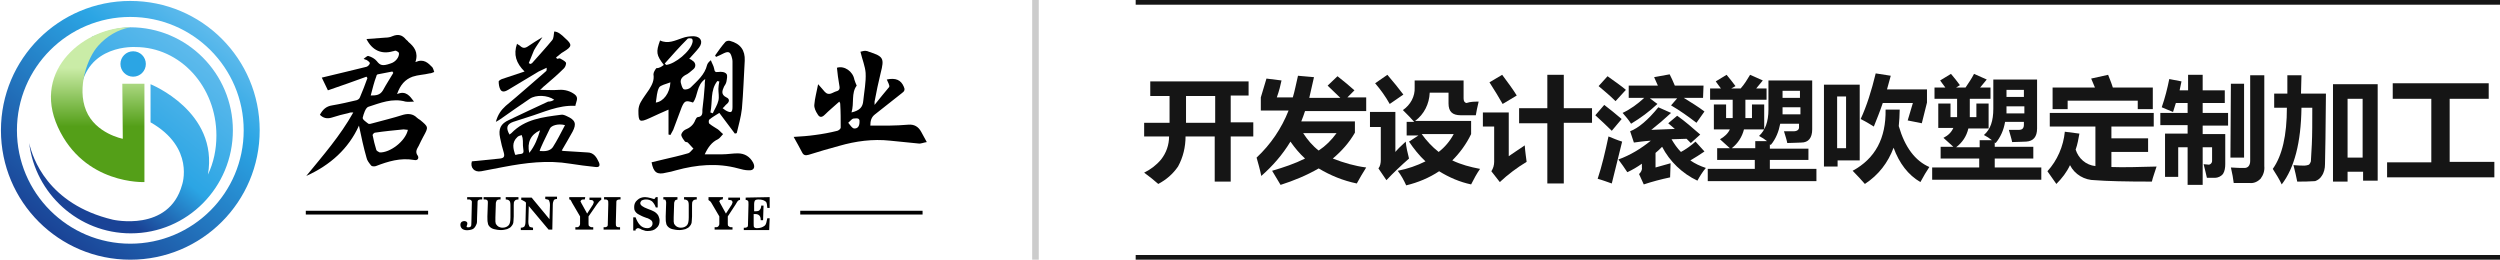
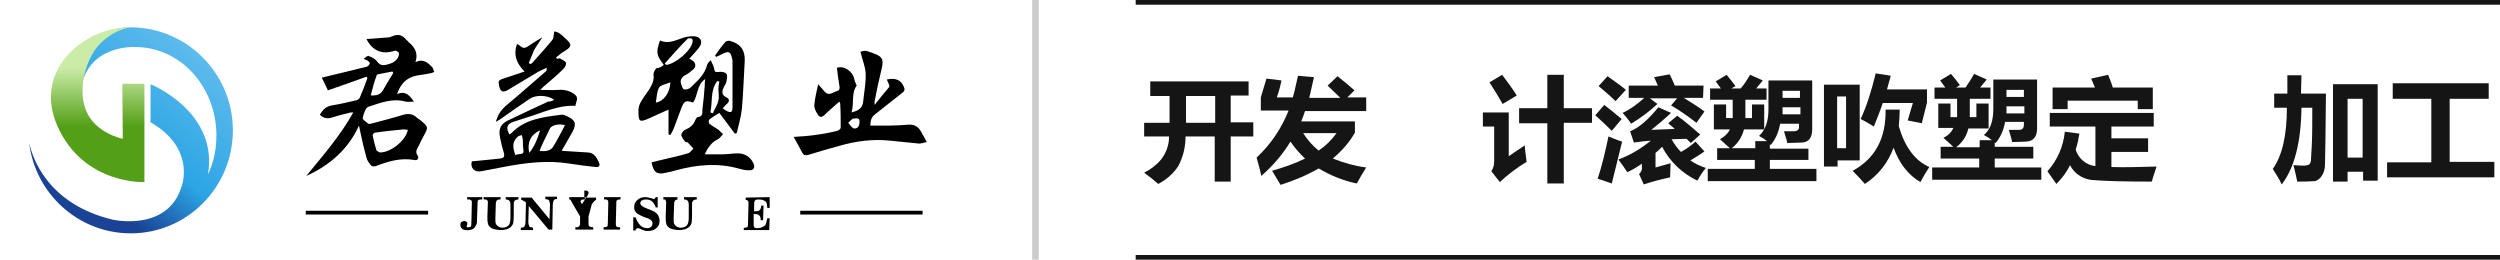
<svg xmlns="http://www.w3.org/2000/svg" version="1.1" id="图层_1" x="0px" y="0px" viewBox="0 0 531.4 55.2" style="enable-background:new 0 0 531.4 55.2;" xml:space="preserve">
  <style type="text/css">
	.st0{fill:#151515;}
	.st1{fill:#CCCCCC;}
	.st2{fill:url(#SVGID_1_);}
	.st3{fill:url(#SVGID_2_);}
	.st4{fill:#2BA5E4;}
	.st5{fill:url(#SVGID_3_);}
</style>
  <path class="st0" d="M243.2,26.1h5.4v-5.7h-4.1v-3.1h20.9v3h-3.8V26h4.8v3h-4.8v9.6h-3.4V29H252c0,2.2-0.5,4.4-1.6,6.4  c-1.1,1.6-2.5,2.8-4.2,3.7c-0.9-0.8-1.9-1.6-3-2.4c1.4-0.7,2.6-1.6,3.6-2.8c1.1-1.4,1.7-3.1,1.7-4.9h-5.3V26.1z M252.1,26.1h6.2  v-5.7h-6.2V26.1z" />
  <path class="st0" d="M288,28.2c-1.2,2.1-2.8,3.9-4.7,5.5c2.3,0.9,4.7,1.6,7.1,1.9c-0.7,1.1-1.4,2.3-2,3.4c-2.9-0.6-5.6-1.7-8.1-3.2  c-2.6,1.5-5.3,2.6-8.1,3.5c-0.6-1-1.2-2-1.8-3c2.4-0.7,4.8-1.5,7-2.6c-1.2-1.1-2.2-2.3-3.1-3.6c-1.7,2.8-3.8,5.2-6.2,7.3  c-0.3-1.5-0.7-2.8-1-3.9c3-2.8,5.3-6.2,6.8-10H268v-2.8c0.4-1.3,0.8-2.6,1.2-4l3.2,0.4c-0.2,1-0.5,2.2-1,3.6h3.4  c0.4-1.3,0.7-2.9,1.1-4.6l3.4,0.3l-1,4.4h6.6c-0.9-0.9-1.8-1.7-2.7-2.6l2.1-2c1.4,1.1,2.6,2.1,3.6,3l-1.5,1.5h4v2.9h-13  c-0.2,0.7-0.5,1.4-0.8,2.2H288V28.2z M280.3,32c1.5-1,2.7-2.2,3.8-3.7H277C277.9,29.7,279,31,280.3,32z" />
-   <path class="st0" d="M298.8,30.1c0.1,1.2,0.4,2.4,0.7,3.6c-1.7,1.5-3.3,3-4.8,4.6l-1.7-2.5c0.4-0.5,0.5-1.2,0.5-1.8v-7h-2.3v-3.2  h5.4v8.5C297,31.8,297.7,31.1,298.8,30.1z M294.9,15.9c1.3,1.5,2.4,2.9,3.4,4.2l-2.9,2c-0.9-1.6-1.9-3-3.1-4.4L294.9,15.9z   M314.3,21.6c-0.3,1.3-0.5,2.2-0.6,2.9c-1.5,0-2.5,0-3.2,0c-1.8,0-2.6-0.8-2.6-2.5v-2.3h-4c-0.1,2.4-1.2,4.6-3.1,6h11.9v2.8  c-1,2.1-2.4,4-4,5.6c1.9,0.9,3.8,1.4,5.9,1.8c-0.7,1-1.3,2.1-1.9,3.3c-2.4-0.5-4.7-1.5-6.8-2.8c-2.1,1.4-4.5,2.4-7,3  c-0.5-1.1-1.1-2.2-1.8-3.1c2.1-0.4,4.1-1.1,5.9-2c-1.3-1.2-2.5-2.7-3.5-4.2l2-1.3H299v-2.9h1.6c-0.6-0.7-1.4-1.5-2.4-2.5  c1.6-1.1,2.6-2.9,2.5-4.8v-1.5h10.4v3.8c0,0.6,0.2,0.9,0.6,1C312.6,21.6,313.4,21.6,314.3,21.6z M305.8,32.3c1.3-1,2.4-2.3,3.2-3.8  h-6.8C303.2,29.9,304.4,31.2,305.8,32.3z" />
  <path class="st0" d="M324.1,30.9c0.1,1.5,0.3,2.6,0.4,3.5c-2,1.2-4,2.7-5.7,4.3l-1.8-2.3c0.4-0.6,0.6-1.3,0.6-2v-7.5h-2.4v-3h5.5  v9.3C321.4,32.7,322.5,32,324.1,30.9z M319.3,15.9c1.2,1.6,2.3,3.1,3.1,4.4l-3,1.8c-0.8-1.4-1.7-2.9-2.8-4.6L319.3,15.9z M322.9,23  h6v-7.1h3.5V23h6v3.1h-6V39h-3.5V26.2h-6V23z" />
  <path class="st0" d="M341,22.3c1.2,0.9,2.4,1.9,3.7,3l-2.1,2.5c-1.1-1.1-2.3-2.2-3.5-3.3L341,22.3z M341.9,29c1,0.4,1.9,0.8,2.9,1.1  l-2.2,8.9c-0.9-0.3-1.9-0.7-3-1C340.5,35.3,341.2,32.3,341.9,29L341.9,29z M341.7,16.2c1.8,1.3,3.1,2.2,3.9,2.9l-2.2,2.4  c-1.1-1.1-2.3-2.1-3.6-3.2L341.7,16.2z M360.4,30.1l1.9,2.1c-1,0.7-2,1.3-3,1.9c1,0.7,2.1,1.2,3.3,1.6c-0.7,0.8-1.3,1.8-1.8,2.7  c-3.2-1.5-5.9-4.1-7.5-7.2c-0.5,0.5-0.9,0.9-1.4,1.3v3.1l3.2-0.9l-0.1,3c-1.9,0.4-3.8,0.9-5.6,1.5l-1-2.2c0.4-0.4,0.7-0.9,0.6-1.4  v-0.8c-1,0.7-2,1.3-3.1,1.8c-0.6-0.9-1.2-1.8-1.9-2.7c2.5-0.9,4.8-2.3,6.9-4c-1.6,0.1-2.8,0.3-3.6,0.4l-0.8-2.4  c1.8-0.7,3.8-2.4,6-5.1l2.7,1.2c-1.4,1.3-2.8,2.5-4.2,3.6l5-0.2l-1.4-1.2l1.9-1.6c1.7,1.2,3.3,2.6,4.9,4l-2,1.8l-0.9-0.9l-3.2,0.1  c0.6,1,1.2,1.9,2,2.7C358.4,31.7,359.4,31,360.4,30.1L360.4,30.1z M362,20.8h-4.1c1.6,1,3.1,1.9,4.4,2.9l-1.7,2.4  c-1.7-1.3-3.5-2.6-5.4-3.7l1.3-1.5h-5.8l1.6,1.2c-1.7,1.6-3.6,3-5.6,4.2c-0.5-0.8-1.1-1.5-1.8-2.3c1.7-0.8,3.2-1.9,4.6-3.2h-3.3  v-2.6h6.2c-0.3-0.6-0.5-1.2-0.8-1.8l3.3-0.6c0.3,0.6,0.7,1.4,1.1,2.4h6.1L362,20.8z" />
  <path class="st0" d="M372,15.9l2.7,1.2c-0.4,0.5-0.9,1.1-1.4,1.7h2.2v2.4H371c0,2.3,0,3.6,0,3.9h1.4v-2.9h2.6v5.3h-4.3  c-0.4,1.6-1.3,3-2.6,4h5V30h2.5c-0.5-0.4-1.1-0.8-1.7-1.1c1.3-1.2,2-3,2-5.6v-6.2h9.3v10.4c0,1.8-0.8,2.8-2.3,2.8  c-0.8,0-1.8,0.1-3,0.1c-0.1-0.6-0.4-1.5-0.7-2.5c0.6,0,1.3,0,2.2,0c0.5,0,1-0.3,1-0.8c0-0.1,0-0.2,0-0.2v-0.6h-4  c-0.3,1.6-0.9,3.2-2,4.5c-0.1,0-0.1-0.1-0.2-0.1v0.9h8.2V34h-8.2v1.9h9.9v2.6H363v-2.6h10V34h-8v-2.5h2.7c-0.7-0.6-1.4-1.3-2.1-1.9  c0.9-0.5,1.7-1.2,2.1-2.1h-3.4v-5.3h2.6v2.9h1.4c0-0.1,0-1.4,0-3.9h-4.8v-2.4h2.3c-0.4-0.5-0.8-1.1-1.1-1.5l2.3-1.4  c0.6,0.7,1.3,1.6,1.9,2.4l-0.9,0.5h2C370.8,17.9,371.4,16.9,372,15.9z M378.9,22.8c0,0.5,0,1,0,1.5h3.8v-1.5H378.9z M382.6,19.3  h-3.7v1.5h3.7V19.3z" />
  <path class="st0" d="M456.6,29.4v2.9h-7.8v3.2c2.5,0.1,5.8,0,9.6-0.1c-0.4,1.3-0.8,2.3-1,3.2c-5.6,0-9.6-0.1-12.1-0.3  c-2.2,0-4.3-1.2-5.3-3.2c-0.7,1.5-1.7,2.8-2.9,4c-0.7-1-1.4-2-1.9-2.7c2.1-2.3,3.4-5.3,3.7-8.4l3.1,0.4c-0.2,1.1-0.4,2.3-0.8,3.4  c0.6,1.9,2.2,3.3,4.2,3.5v-8.4h-9.7V24h22.1v2.9h-9v2.5H456.6z M444.5,16.7l3.6-0.8c0.3,0.8,0.7,1.7,1,2.7h8.5v4.6h-3.2v-1.8h-14.9  v1.8h-3.2v-4.6h9L444.5,16.7z" />
-   <path class="st0" d="M463,37.6h-2.8v-9.2h4.8v-1.8h-5.8V24h5.8v-2.1h-2.5c-0.2,0.7-0.4,1.3-0.6,1.9c-0.7-0.3-1.5-0.6-2.4-1  c0.7-2,1.2-4,1.6-6l2.6,0.5l-0.4,1.9h1.8v-3.3h3.1v3.3h4.7v2.7h-4.7V24h5.4v2.7h-5.4v1.8h4.8v6.4c0,0.7-0.1,1.5-0.5,2.1  c-0.4,0.5-1.1,0.8-1.7,0.8h-1.7c-0.2-0.8-0.4-1.8-0.7-2.9c0.4,0,0.8,0.1,1.1,0.1s0.7-0.3,0.7-0.8v-2.9h-2v8H465v-8h-2V37.6z   M474.2,17.8h2.8v15.7h-2.9L474.2,17.8z M478.3,16h3v19.3c0.1,1-0.2,1.9-0.8,2.7c-0.6,0.6-1.4,1-2.3,0.9c-1,0-2.1,0-3.4,0  c-0.1-0.9-0.3-2-0.6-3.3c1.2,0.1,2.2,0.1,2.9,0.1s1.2-0.5,1.2-1.5L478.3,16z" />
  <path class="st0" d="M488.3,38.6c-0.2-1.1-0.5-2.3-0.8-3.5c1,0.1,1.8,0.1,2.4,0.1c0.3,0,0.6-0.1,0.9-0.2c0.2-0.2,0.3-0.4,0.4-0.7  c0-0.3,0.1-1.5,0.2-3.6s0.1-4.7,0.1-7.8h-2.3c-0.1,7.4-1.5,12.8-4.2,16.3c-0.5-1.1-1.2-2.2-1.9-3.3c2-2.8,3-7.1,3-13h-2.7v-3h2.8  c0-1.3,0-2.6,0-3.9h3l-0.1,3.9h5.3l-0.1,9.5l-0.1,5.5c0,0.9-0.2,1.8-0.7,2.5c-0.3,0.5-0.8,0.9-1.4,1.1  C490.8,38.6,489.5,38.6,488.3,38.6z M495.9,38.6V17.9h9.5v20.5h-3.1v-1.9H499v2.1H495.9z M502.2,21H499v12.5h3.2V21z" />
  <path class="st0" d="M507.4,34.5h9.4V21h-8.2v-3.3H529V21h-8.3v13.4h9.5v3.3h-22.8L507.4,34.5L507.4,34.5z" />
  <rect x="219.4" class="st1" width="1.4" height="55.2" />
  <rect x="241.4" class="st0" width="290" height="1" />
  <rect x="241.4" y="54.2" class="st0" width="290" height="1" />
  <g>
    <g>
      <g>
        <linearGradient id="SVGID_1_" gradientUnits="userSpaceOnUse" x1="10.689" y1="8.683" x2="44.711" y2="51.917" gradientTransform="matrix(1 0 0 -1 0 58)">
          <stop offset="0" style="stop-color:#1A4396" />
          <stop offset="0.754" style="stop-color:#2BA5E4" />
          <stop offset="0.992" style="stop-color:#5DBAEC" />
        </linearGradient>
-         <path class="st2" d="M27.7,55.2c-15.2,0-27.5-12.3-27.5-27.5S12.5,0.2,27.7,0.2s27.5,12.3,27.5,27.5S42.9,55.2,27.7,55.2z      M27.7,3.6C14.4,3.6,3.6,14.4,3.6,27.7s10.8,24.1,24.1,24.1S51.8,41,51.8,27.7S41,3.6,27.7,3.6z" />
      </g>
      <linearGradient id="SVGID_2_" gradientUnits="userSpaceOnUse" x1="19.387" y1="17.242" x2="45.811" y2="50.82" gradientTransform="matrix(1 0 0 -1 0 58)">
        <stop offset="0" style="stop-color:#1A4396" />
        <stop offset="0.332" style="stop-color:#2BA5E4" />
        <stop offset="0.861" style="stop-color:#5DBAEC" />
      </linearGradient>
      <path class="st3" d="M27.7,5.8c-2.8,0-5.6,1-8.1,2c-4.2,4.5-7,10.6-7,10.6l4.5,1.1C18.3,9.3,28.8,10,28.8,10    C38.3,10,46,18.4,46,28.8c0,3-0.6,5.8-1.8,8.3C46.5,23.7,32,17.9,32,17.9V26c9.5,5.4,6.7,13.3,6.7,13.3C35.9,49.4,24,46.7,24,46.7    C10.1,43.4,6.9,33.5,6.2,30.4c1.3,10.8,10.5,19.2,21.6,19.2c12,0,21.7-9.8,21.7-21.9S39.7,5.8,27.7,5.8z" />
-       <circle class="st4" cx="28.3" cy="13.6" r="2.7" />
      <linearGradient id="SVGID_3_" gradientUnits="userSpaceOnUse" x1="20.763" y1="19.369" x2="20.763" y2="52.207" gradientTransform="matrix(1 0 0 -1 0 58)">
        <stop offset="0.357" style="stop-color:#549F18" />
        <stop offset="0.737" style="stop-color:#CAECA7" />
      </linearGradient>
      <path class="st5" d="M27.7,5.8c-9.5-0.1-21,8.9-15.4,21.2s18.4,11.7,18.4,11.7V17.8H26l0.1,11.7c0,0-5.8-1.1-7.8-6    s0.3-11.3,2.6-13.8C22.7,7.7,25,6.3,27.7,5.8z" />
    </g>
    <g>
      <path d="M141.1,13.8c-1.6-2.1-1.7-2.7-0.8-5.2c1.7,0.8,3.2,0,4.7-0.5c0.8-0.3,1.6-0.4,2.5-0.4c1.5,0.1,2,1.2,1.1,2.4    c-0.6,0.8-1.4,1.6-2.1,2.4c0.3,0.1,0.5,0.2,0.7,0.4c0.7,0.4,0.8,1.3,0.2,1.8s-1.1,1-1.8,1.3c-0.8,0.5-1.1,1.1-0.8,1.9    c0.1,0.4,0.3,1,0.6,1.1c0.4,0.1,1.1-0.1,1.4-0.4c1.4-1.4,3-2.7,3.5-4.8c0.1-0.3,0.3-0.6,0.8-1c0.2,0.6,0.6,1.2,0.7,1.8    c0.1,0.6,0.2,0.8,0.9,0.7c0.6-0.1,1.4,0,1.7,0.4c0.3,0.3,0.1,1.1,0,1.7c-0.1,0.4-0.3,0.7-0.5,1c-0.4,0.9-0.7,1.7,0.5,2.3    c0.7,0.3,0.7,0.9,0.1,1.4c-0.3,0.2-0.5,0.6-0.9,0.9c0.3,0.2,0.5,0.4,0.7,0.5c1.1,0.6,1.4,0.4,1.4-0.8c0-3.2,0-6.4,0-9.6    c0-0.4-0.1-0.8-0.2-1.1c-0.3-1-0.7-1.1-1.6-0.7c-0.6,0.3-1.2,0.6-1.7,0.8c-0.1-0.1-0.1-0.2-0.2-0.3c0.7-1,1.4-2,2.2-2.9    c0.2-0.2,0.7-0.3,1-0.2c2.2,0.6,3.2,2,3.1,4.2c-0.2,3.4-0.3,6.8-0.6,10.2c-0.2,1.8-0.7,3.5-1.1,5.2c-0.1,0-0.3,0.1-0.4,0.1    c-1.1-1.5-2.2-2.9-3.3-4.4c-0.8,0.5-1.5,0.9-2.1,1.4c-0.2,0.1-0.2,0.8,0,0.9c0.6,0.5,1.2,0.8,1.8,1.2c0.4,0.3,0.7,0.7,1.1,1    c-0.4,0.4-0.7,0.9-1.1,1.1c-1.3,0.6-2.1,1.7-2.8,3.2c1.4,0,2.6,0,3.8,0c1.1,0,2.1-0.2,3.2-0.2c1.5,0,2.6,0.7,3.3,2    c0.5,1,0.1,1.7-1,1.6c-0.7,0-1.5-0.2-2.2-0.4c-4.4-1.2-8.8-0.8-13.2,0.4c-0.7,0.2-1.4,0.4-2.1,0.5c-1.9,0.5-2.7,0-3.1-2.2    c0.8-0.2,1.7-0.4,2.5-0.6c1.7-0.4,3.5-0.8,5.2-1.3c0.5-0.1,0.8-0.7,1.2-1c-0.4-0.4-0.8-0.9-1.2-1.3c-0.1-0.1-0.5-0.1-0.6-0.2    c-0.3-0.4-0.7-0.9-0.8-1.4c0-0.3,0.4-0.9,0.8-1.1c1-0.4,1.8-1,2.2-2.1c0.1-0.2,0.3-0.6,0.5-0.6c1.1-0.1,1-0.9,1-1.6    c0.2-1.7,0.4-3.4,0.5-5.1c0-0.4,0-0.8,0.1-1.4c-1.9,1.3-1.5,3.6-2.6,5c-1.5-0.5-1.8-0.4-2.4,1c-0.6,1.6-1.2,3.2-1.8,4.8    c-0.2,0.4-0.4,0.7-0.6,1.1c-0.1,0-0.2-0.1-0.4-0.1c0-1.7,0-3.4,0-5.3c-1.4,0.6-2.7,1.2-4,1.8c-2.2,1-2.4,0.8-2.4-1.6    c0-0.6,0.2-1.3,0.5-1.8c0.5-0.9,1.2-1.8,1.8-2.7c0.6-1,1.1-1.9,0.9-3.2c0-0.4,0.3-0.9,0.6-1.3C140.1,14.5,140.6,14.2,141.1,13.8z     M141.3,13.5c0.1,0.1,0.2,0.2,0.3,0.3c1.9-0.2,5.2-2.9,5.6-4.8c0.1-0.3,0-0.8-0.2-0.8c-0.3-0.1-0.8-0.1-0.9,0.1    C144.4,10,142.9,11.7,141.3,13.5z M142.5,17.5c-1,0.4-2.1,0.6-2.4,1.1c-0.5,0.9-0.5,2.1-0.7,3.2C141,21.6,142.4,19.8,142.5,17.5z     M151,23.9c0.2,0.1,0.4,0.1,0.5,0.2c0.4-0.9,1-1.8,1.2-2.7c0.2-0.8,0-1.7,0-2.5c0-0.5,0.1-1,0.2-1.6c-0.1,0-0.3,0-0.4-0.1    C150.9,19.2,151.5,21.7,151,23.9z" />
      <path d="M76.3,26.7c-2.2,4.9-6.1,8.4-11.2,10.7c3.6-4.4,7.2-8.5,10-13.5c-0.5,0-0.7,0-0.9,0.1c-1.3,0.3-2.5,0.6-3.7,1    c-1,0.3-1.8,0.1-2.5-0.6c0.6-1.1,1.3-1.8,2.6-2c1.8-0.3,3.5-0.7,5.2-1.1c0.3-0.1,0.6-0.3,0.7-0.6c0.6-1.4,1.1-2.7,1.6-4.1    c-0.1-0.1-0.1-0.2-0.2-0.3c-2.7,1-5.3,1.9-8.2,2.9c-0.4-0.9-0.9-1.8-1.3-2.7c3.2-0.8,6.4-1.5,9.5-2.3c0.3-0.1,0.6-0.4,0.7-0.7    c0.1-0.2-0.3-0.5-0.6-0.7c-0.1-0.1-0.4-0.1-0.7-0.3c0.3-0.2,0.8-0.7,1-0.6c0.7,0.2,1.4,0.6,1.8,1.1c0.7,0.9,1.2,1.1,2.9,0.5    c1.1-0.3,1.9-1.4,1.8-2.2c0-0.2-0.4-0.4-0.6-0.5s-0.5,0.1-0.7,0.1c-2.4,0.7-4.4-0.2-5.6-2.6c1.3-0.1,2.7-0.2,4-0.3    c0.5,0,1.1-0.1,1.5-0.3c1.2-0.5,2.1-0.3,2.9,0.7c0.2,0.2,0.4,0.3,0.5,0.5c1.2,1,2.2,2.2,1.5,4.3c1.8-0.8,2.7,0.2,3.6,1.1    c0.2,0.3,0.3,0.7,0.4,1c-0.3,0.1-0.6,0.3-1,0.3c-1.2,0.3-2.4,0.3-3.6,0.7c-1.6,0.6-2.6,1.7-3.3,3.7c1.9-0.8,2.7,0.4,3.6,1.6    c-0.6,0-1.2,0.1-1.8,0c-2.8-0.8-5.4,0.3-7.9,1.1c-0.6,0.2-1,1.5-1.2,2.3c-0.1,0.4,0.7,0.9,1.2,1.3c0.2,0.1,0.6,0,0.9-0.1    c2.2-0.6,4.3-1.1,6.5-1.8c1.1-0.3,2.1-0.2,2.9,0.6c0.2,0.2,0.4,0.3,0.7,0.5C91.1,27,91.1,27,90,29c-0.3,0.6-0.7,1.3-1,2    c-0.4,0.7-0.8,1.3-0.2,2.1c0.3,0.5,0,1.1-0.8,0.9c-2.9-0.5-5.5,0.3-8.1,1.3c-0.3,0.1-0.8,0.1-1-0.1c-0.4-0.5-0.9-1.1-1-1.7    C77.3,31.4,76.8,29.1,76.3,26.7z M86.7,27.6c-0.4,0-0.6-0.1-0.9-0.1c-2,0.2-4.1,0.4-6.1,0.7c-0.2,0-0.5,0.4-0.5,0.5    c0.2,1.1,0.5,2.2,0.8,3.2c0.1,0.2,0.5,0.4,0.7,0.5C82.9,32.5,86.2,30,86.7,27.6z M78.8,20.3c1.2,0,2-0.1,2.6-1.1    c0.7-1.3,1.5-2.5,2.2-3.7c-0.1-0.1-0.1-0.2-0.2-0.3c-1,0.2-2.1,0.4-3.1,0.6c-0.1,0-0.3,0.2-0.3,0.4C79.5,17.5,79.2,18.8,78.8,20.3    z" />
      <path d="M117.8,21.2c-1.4-1-3.9-1.1-5.2-0.2c-2.1,1.4-4.2,2.9-6.2,4.3c-0.3,0.2-0.6,0.4-1,0.6c0.4-1.5,1.1-2.5,2.1-3.4    c2.9-2.4,5.7-4.9,8.6-7.4c0.1-0.1,0.1-0.3,0.1-0.7c-0.6,0.3-1.1,0.5-1.7,0.8c-2.2,1.3-4.3,2.6-6.5,3.9c-0.5,0.3-1.2,0.6-1.6,0    c-0.3-0.5-0.4-1.2-0.4-1.8c0-0.1,0.4-0.4,0.7-0.5c1.5-0.5,3-1,4.8-1.6c-1.8-1.8-2.4-3.6-1.6-5.9c0.2,0.2,0.5,0.3,0.6,0.4    c0.6,0.6,1.1,0.6,1.8,0.1c0.9-0.6,1.8-1.2,3-1.9c-0.7,1.1-1.3,1.9-1.8,2.8c-0.4,0.9-0.7,1.8-1.1,2.7c0.1,0.1,0.2,0.1,0.3,0.2    c0.2-0.1,0.4-0.1,0.5-0.3c1.4-1.6,2.9-3.2,4.2-4.8c0.3-0.4,0.3-1.1,0.4-1.8c0.8,0,1.6,0.7,2.3,1.4c1.6,1.4,1.5,1.8-0.3,2.9    c-0.6,0.3-1,0.8-1.6,1.2c0.1,0.1,0.1,0.2,0.2,0.3c0.2,0,0.4-0.1,0.6-0.1c0.5,0.3,1,0.5,1.3,0.9c0.1,0.2-0.1,0.9-0.4,1.2    c-1.3,1.3-2.7,2.5-4.1,3.7c-0.3,0.2-0.5,0.5-1,0.9c1.5,0,2.8,0.1,4,0c1.3-0.1,2.5,0.3,3.4,1s0.2,1.6,0.1,2.4    c-3.6-0.2-6.8,1.4-10.1,2.4c-1,0.3-2.1,0.7-3.1,1c-1.4,0.5-1.6,1.3-0.8,2.7c0.1-0.1,0.3-0.2,0.4-0.3c2.9-3,6.7-3.4,10.5-3.9    c0.4-0.1,0.9,0.1,1.3,0.3c1.8,0.8,2.1,1.6,1.2,3.3c-0.7,1.3-1.5,2.6-2.3,4c0.3,0.1,0.4,0.1,0.6,0.1c1.6,0.1,3.2,0.2,4.8,0.3    c1.4,0,2,1,2.5,2.1c0.3,0.7,0.1,1.1-0.7,1c-1.8-0.2-3.6-0.4-5.4-0.7c-4.8-0.8-9.5-0.2-14.2,0.7c-1.6,0.3-3.2,0.6-4.7,0.9    c-1.5,0.3-2.4-0.8-2-2.1c2.1-0.2,4-0.4,6-0.6c0.8-0.1,1-0.4,0.8-1.2c-0.3-1-0.6-2.1-0.8-3.2c-0.4-1.9,0.1-3,1.9-3.8    c2.7-1.3,5.5-2.6,8.3-3.9C117.1,21.6,117.5,21.4,117.8,21.2z M120.1,26.6c-1.5-0.4-2.9,0.1-3.2,0.7c-0.6,1.3-1.3,2.6-1.9,4    c-0.1,0.2-0.2,0.5-0.3,0.8c1.2,0.1,2.2,0,2.8-0.8C118.4,29.9,119.2,28.3,120.1,26.6z M109.5,32.9c0.2,0,0.4,0,0.6-0.1    c1.2-0.1,1.3-0.2,1.1-1.4c-0.1-0.6,0-1.3-0.1-1.9c0-0.3-0.2-0.6-0.2-0.8c-0.3,0.1-0.7,0.2-0.9,0.4    C108.7,30.3,109.1,31.6,109.5,32.9z M112.5,32.5c1.2-1.5,1.8-3.1,2.3-4.8C112.8,28.6,112,30.3,112.5,32.5z" />
      <path d="M178.4,21.6c-1.1,1-2.2,1.9-3.1,2.8c-0.6,0.6-1.1,0.6-1.5-0.1c-0.4-0.6-0.8-1.4-0.7-2.1c0.1-1.3,0.5-2.7,0.8-4.3    c0.6,0.7,1,1.1,1.4,1.6c0.9,1,1.7,0.1,2.5-0.1s0.7-0.8,0.6-1.3c-0.2-1.2-0.4-2.5-0.5-3.7c1.6-0.5,3.4,0.8,3.7,2.5    c0.1,0.4,0.3,0.8,0.5,1.3c-1.2,1.6-0.5,3.7-1.1,5.7c1.7-0.4,2.4-1.1,2.5-2.5c0.2-2,0.6-3.9,0.5-5.9c-0.1-1.4-0.7-2.8-1.1-4.5    c0.1,0,0.6-0.2,1-0.2c0.3,0,0.6,0.1,0.8,0.2c3.1,1,3.3,1.4,2.5,4.5c-0.5,2-0.9,4-1.3,6.1c0,0.2,0,0.4,0,0.7    c1.1-1.4,2.1-2.6,3.1-3.8c0.1-0.1,0-0.5-0.1-0.7c-0.1-0.3-0.3-0.6-0.4-0.9c1.9-0.4,3,0.1,3.6,1.5c0.3,0.6,0.2,1-0.4,1.4    c-1.9,1.5-3.8,3-5.7,4.5c-0.8,0.6-1,1.4-1,2.4c1.3,0,2.6,0,3.9,0c1.4,0,2.8-0.1,4.2-0.2c1.2-0.1,2.1,0.4,2.7,1.5    c0.4,0.7,0.7,1.3,1.2,2.2c-0.7,0.1-1.3,0.4-1.8,0.3c-2-0.2-4-0.4-6-0.6c-3.7-0.4-7.3,0.1-10.8,1.1c-2.2,0.6-4.3,1.2-6.5,1.9    c-0.7,0.2-1.1,0.1-1.4-0.5c-0.6-1.1-1.1-2.1-1.8-3.3c1.7-0.1,3.1-0.2,4.5-0.4c1.6-0.2,3.2-0.5,4.8-0.9c0.3-0.1,0.7-0.4,0.7-0.7    c0-1.7,0-3.4-0.1-5C178.6,22,178.6,21.9,178.4,21.6z M180.3,26.1c0.5,0.6,0.8,1.1,1.2,1.2c0.9,0.1,1.2-0.6,1.2-1.4    c0.1-1-0.8-0.7-1.3-0.7C181.2,25.2,180.8,25.6,180.3,26.1z" />
    </g>
    <g>
      <path d="M100,48.2c0.2-0.1,0.2-0.5,0.2-1l0.1-4.3c0-0.4-0.5-0.5-0.5-0.5h-0.5v-0.5h3.2v0.5h-0.4c-0.2,0-0.4,0.1-0.5,0.2    c-0.1,0.1-0.1,0.4-0.1,0.8l-0.1,3c0,0.6,0,1-0.1,1.2s-0.2,0.5-0.3,0.6c-0.2,0.3-0.4,0.5-0.8,0.6c0,0-1.9,0.6-2.3-0.7    c-0.3-1.3,1.2-1.3,1.4-0.8s-0.5,1.1,0.2,1C99.4,48.3,99.7,48.4,100,48.2z" />
      <path d="M106.4,41.9v0.5h-0.3c-0.2,0-0.4,0.1-0.5,0.2c-0.1,0.1-0.1,0.3-0.2,0.5l-0.1,3.1c0,0.4,0,0.7,0,0.9s0.1,0.4,0.1,0.5    c0.2,0.3,0.4,0.5,0.6,0.6s0.5,0.2,0.8,0.2c0.6,0,1-0.2,1.3-0.5s0.4-0.9,0.4-1.7v-2.6c0-0.5-0.1-0.8-0.2-0.9    c-0.2-0.2-0.4-0.3-0.8-0.3v-0.5h2.7v0.5c-0.4,0-0.7,0.1-0.8,0.3c-0.2,0.2-0.2,0.5-0.2,0.9V46c0,0.7-0.1,1.2-0.1,1.4    c-0.1,0.3-0.2,0.5-0.4,0.7c-0.2,0.3-0.5,0.4-0.9,0.6c-0.4,0.1-0.8,0.2-1.3,0.2c-0.6,0-1.1-0.1-1.5-0.2c-0.4-0.1-0.7-0.3-0.9-0.5    c-0.2-0.2-0.4-0.5-0.4-0.8c-0.1-0.3-0.1-0.8-0.1-1.4l0.1-2.9c0-0.2,0-0.4-0.1-0.5s-0.2-0.2-0.5-0.2h-0.3v-0.5H106.4z" />
      <path d="M116.9,43.6c0-0.5-0.1-0.8-0.2-1s-0.4-0.2-0.8-0.3v-0.5h2.5v0.5c-0.4,0-0.6,0.1-0.7,0.3s-0.2,0.5-0.2,1l-0.1,5.2h-0.8    l-4.2-5l-0.1,3.3c0,0.5,0.1,0.8,0.2,1s0.4,0.2,0.8,0.3v0.5h-2.6v-0.5c0.4,0,0.6-0.1,0.8-0.3c0.1-0.2,0.2-0.5,0.2-1l0.1-4    c-0.1-0.2-0.3-0.3-0.5-0.4c-0.2-0.1-0.3-0.2-0.5-0.2V42h2.2l3.8,4.6L116.9,43.6z" />
      <g>
        <path d="M135.1,49h-0.5v-2.8h0.5c0.3,0.8,0.6,1.3,1,1.7s0.9,0.6,1.5,0.6c0.3,0,0.6-0.1,0.8-0.3s0.3-0.4,0.3-0.7s-0.1-0.5-0.2-0.6     c-0.2-0.2-0.4-0.3-0.8-0.5c-0.1,0-0.3-0.1-0.6-0.2c-0.6-0.2-1.1-0.5-1.3-0.6c-0.4-0.2-0.6-0.4-0.8-0.7s-0.2-0.6-0.2-0.9     c0-0.6,0.2-1.1,0.7-1.5c0.4-0.4,1-0.6,1.6-0.6c0.4,0,0.8,0.1,1.2,0.2s0.6,0.2,0.7,0.2c0.1,0,0.1,0,0.2-0.1     c0.1-0.1,0.1-0.2,0.2-0.3h0.4v2.2h-0.4c-0.2-0.6-0.5-1-0.8-1.3c-0.4-0.3-0.8-0.4-1.3-0.4c-0.4,0-0.6,0.1-0.9,0.2     c-0.2,0.2-0.3,0.4-0.3,0.6c0,0.4,0.5,0.8,1.6,1.2l0,0c0.6,0.2,1,0.4,1.2,0.5s0.4,0.2,0.6,0.4c0.2,0.2,0.4,0.4,0.5,0.7     s0.2,0.5,0.2,0.9c0,0.7-0.2,1.2-0.7,1.6c-0.4,0.4-1,0.6-1.8,0.6c-0.2,0-0.5,0-0.7-0.1s-0.5-0.1-0.8-0.3c0,0-0.1-0.1-0.2-0.1     c-0.2-0.1-0.3-0.1-0.4-0.1c-0.1,0-0.2,0-0.2,0.1C135.1,48.6,135.1,48.8,135.1,49z" />
      </g>
      <g>
        <path d="M144,41.9v0.5c0,0-0.4,0.1-0.5,0.2c-0.1,0.1-0.1,0.3-0.2,0.5l-0.1,3.1c0,0.4,0,0.7,0,0.9s0.1,0.4,0.1,0.5     c0.2,0.3,0.4,0.5,0.6,0.6c0.2,0.1,0.5,0.2,0.8,0.2c0.6,0,1-0.2,1.3-0.5s0.4-0.9,0.4-1.7v-2.6c0-0.5-0.1-0.8-0.2-0.9     c-0.2-0.2-0.4-0.3-0.8-0.3v-0.5h2.7v0.5c-0.4,0-0.7,0.1-0.8,0.3c-0.2,0.2-0.2,0.5-0.2,0.9V46c0,0.7-0.1,1.2-0.1,1.4     c-0.1,0.3-0.2,0.5-0.4,0.7c-0.2,0.3-0.5,0.4-0.9,0.6c-0.4,0.1-0.8,0.2-1.3,0.2c-0.6,0-1.1-0.1-1.5-0.2c-0.4-0.1-0.7-0.3-0.9-0.5     s-0.4-0.5-0.4-0.8c-0.1-0.3-0.1-0.8-0.1-1.4l0.1-2.9c0-0.2-0.1-0.7-0.3-0.7H141v-0.5H144z" />
      </g>
      <g>
-         <path d="M154.7,46v1.6c0,0.2,0,0.4,0.2,0.5c0.1,0.1,0.3,0.2,0.5,0.2h0.3v0.5h-3.8v-0.5h0.3c0.3,0,0.4-0.1,0.5-0.2     c0.1-0.1,0.2-0.3,0.2-0.5V46l-1.7-2.9c-0.1-0.2-0.3-0.4-0.5-0.5s-0.1-0.2-0.1-0.2v-0.5h3.1l-0.1,0.5c0,0-0.4,0-0.5,0.1     s-0.2,0.2-0.2,0.3s0,0.1,0.1,0.2c0,0.1,0.1,0.2,0.2,0.4l1.1,2l1.1-1.7c0.1-0.1,0.2-0.3,0.2-0.4c0.1-0.1,0.1-0.2,0.1-0.3     c0-0.2-0.1-0.3-0.2-0.4c-0.2-0.1-0.4-0.1-0.7-0.1V42h2.5v0.5c-0.5,0-0.7,0.6-0.9,0.9L154.7,46z" />
-       </g>
+         </g>
      <g>
        <path d="M163.6,41.9v2.3h-0.5c-0.1-0.6,0-1.1-0.4-1.4c-0.4-0.3-0.9-0.4-1.5-0.4c-0.4,0-0.6,0.1-0.7,0.2c-0.1,0.1-0.2,0.4-0.2,0.8     v1.5h0.4c0.4,0,0.7-0.1,0.8-0.3c0.2-0.2,0.3-0.5,0.3-0.9h0.5l-0.1,3.1h-0.5c0-0.5-0.1-0.8-0.3-1s-0.5-0.3-0.8-0.3h-0.4v1.9     c0,0.5,0,0.8,0.1,0.9c0.1,0.1,0.3,0.2,0.6,0.2c0.7,0,1.2-0.2,1.6-0.5c0.4-0.3,0.4-0.8,0.6-1.6h0.5l-0.1,2.5h-5.4v-0.5h0.3     c0.2,0,0.4-0.1,0.5-0.2c0.1-0.1,0.1-0.4,0.1-0.8l0.1-3.9c0-0.4,0-0.7-0.1-0.8s-0.2-0.2-0.5-0.2l0,0V42L163.6,41.9L163.6,41.9z" />
      </g>
      <g>
-         <path d="M125.1,46v1.6c0,0.2,0,0.4,0.2,0.5c0.1,0.1,0.3,0.2,0.5,0.2h0.3v0.5h-3.8v-0.5h0.3c0.3,0,0.4-0.1,0.5-0.2     c0.1-0.1,0.2-0.3,0.2-0.5V46l-1.7-2.9c-0.1-0.2-0.3-0.7-0.5-0.7H121v-0.5h3.4l-0.1,0.5h-0.2c-0.2,0-0.4,0-0.5,0.1     s-0.2,0.2-0.2,0.3s0,0.1,0.1,0.2c0,0.1,0.1,0.2,0.2,0.4l1.1,2l1.1-1.7c0.1-0.1,0.2-0.3,0.2-0.4c0.1-0.1,0.1-0.2,0.1-0.3     c0-0.2-0.1-0.3-0.2-0.4c-0.2-0.1-0.4-0.1-0.7-0.1V42h2.5v0.5c-0.2,0-0.7,0.6-0.9,0.9L125.1,46z" />
+         <path d="M125.1,46v1.6c0,0.2,0,0.4,0.2,0.5c0.1,0.1,0.3,0.2,0.5,0.2h0.3v0.5h-3.8v-0.5h0.3c0.3,0,0.4-0.1,0.5-0.2     c0.1-0.1,0.2-0.3,0.2-0.5V46l-1.7-2.9c-0.1-0.2-0.3-0.7-0.5-0.7H121v-0.5h3.4l-0.1,0.5h-0.2c-0.2,0-0.4,0-0.5,0.1     s-0.2,0.2-0.2,0.3s0,0.1,0.1,0.2c0,0.1,0.1,0.2,0.2,0.4l1.1-1.7c0.1-0.1,0.2-0.3,0.2-0.4c0.1-0.1,0.1-0.2,0.1-0.3     c0-0.2-0.1-0.3-0.2-0.4c-0.2-0.1-0.4-0.1-0.7-0.1V42h2.5v0.5c-0.2,0-0.7,0.6-0.9,0.9L125.1,46z" />
      </g>
      <g>
        <path d="M131.9,41.9v0.5h-0.3c-0.2,0-0.4,0.1-0.5,0.2c-0.1,0.1-0.1,0.4-0.1,0.8l-0.1,3.9c0,0.4,0,0.7,0.1,0.8s0.2,0.2,0.5,0.2     h0.3v0.5h-3.5v-0.5h0.3c0.2,0,0.4-0.1,0.5-0.2c0.1-0.1,0.1-0.4,0.1-0.8l0.1-3.9c0-0.4,0-0.7-0.1-0.8s-0.2-0.2-0.5-0.2h-0.3v-0.5     H131.9z" />
      </g>
      <rect x="65" y="44.8" width="26" height="0.8" />
      <rect x="170.1" y="44.8" width="26" height="0.8" />
    </g>
  </g>
  <g>
    <path class="st0" d="M387.7,18h7.6v16.1h-4.7v1.3h-2.9V18z M392.4,31.5v-11h-1.9v11H392.4z M400.8,23.3h3c0,1.2-0.1,2.4-0.2,3.5   c1.3,4.5,3.5,7.4,6.5,8.7c-0.6,0.9-1.2,1.9-1.9,3.2c-2.6-1.5-4.5-4-5.7-7.3c-1.2,3.2-3.2,5.8-6.1,7.7c-0.8-0.9-1.6-1.8-2.6-2.8   C398.6,33.7,400.9,29.4,400.8,23.3z M409.6,19v2.8l-1.1,4.4l-3-0.6l1.1-3.7h-6.4c-0.6,1.8-1.3,3.5-1.9,5c-0.5-0.3-1.4-0.9-2.8-1.6   c1.3-2.8,2.3-6,3.2-9.7l3.2,0.5c-0.3,1-0.5,1.9-0.8,2.9H409.6z" />
    <path class="st0" d="M419.6,15.7l2.7,1.2c-0.4,0.5-0.9,1.1-1.4,1.7h2.2V21h-4.4c0,2.3,0,3.6,0,3.9h1.4V22h2.6v5.3h-4.3   c-0.4,1.7-1.3,3-2.6,4h5v-1.5h2.6c-0.5-0.4-1.1-0.8-1.7-1.1c1.4-1.2,2-3,2-5.6v-6.2h9.3v10.4c0,1.8-0.8,2.7-2.3,2.8   c-0.8,0-1.8,0.1-3,0.1c-0.1-0.6-0.4-1.5-0.7-2.6c0.6,0,1.3,0,2.2,0c0.7,0,1-0.4,1-1.1v-0.6h-4c-0.3,1.8-1,3.3-2,4.5   c-0.1,0-0.1-0.1-0.2-0.1v0.9h8.2v2.5h-8.2v1.9h9.9v2.6h-23.2v-2.6h10v-1.9h-8.2v-2.5h2.7c-0.7-0.6-1.4-1.3-2.1-1.9   c1-0.5,1.7-1.2,2.1-2.1H412V22h2.6v2.9h1.4c0-0.1,0-1.4,0-3.9h-4.8v-2.4h2.3c-0.4-0.5-0.8-1.1-1.1-1.5l2.3-1.4   c0.7,0.8,1.3,1.6,1.9,2.4l-0.8,0.5h2C418.4,17.7,419.1,16.7,419.6,15.7z M426.5,22.6c0,0.5,0,1,0,1.5h3.8v-1.5H426.5z M430.2,19.1   h-3.7v1.5h3.7V19.1z" />
  </g>
</svg>